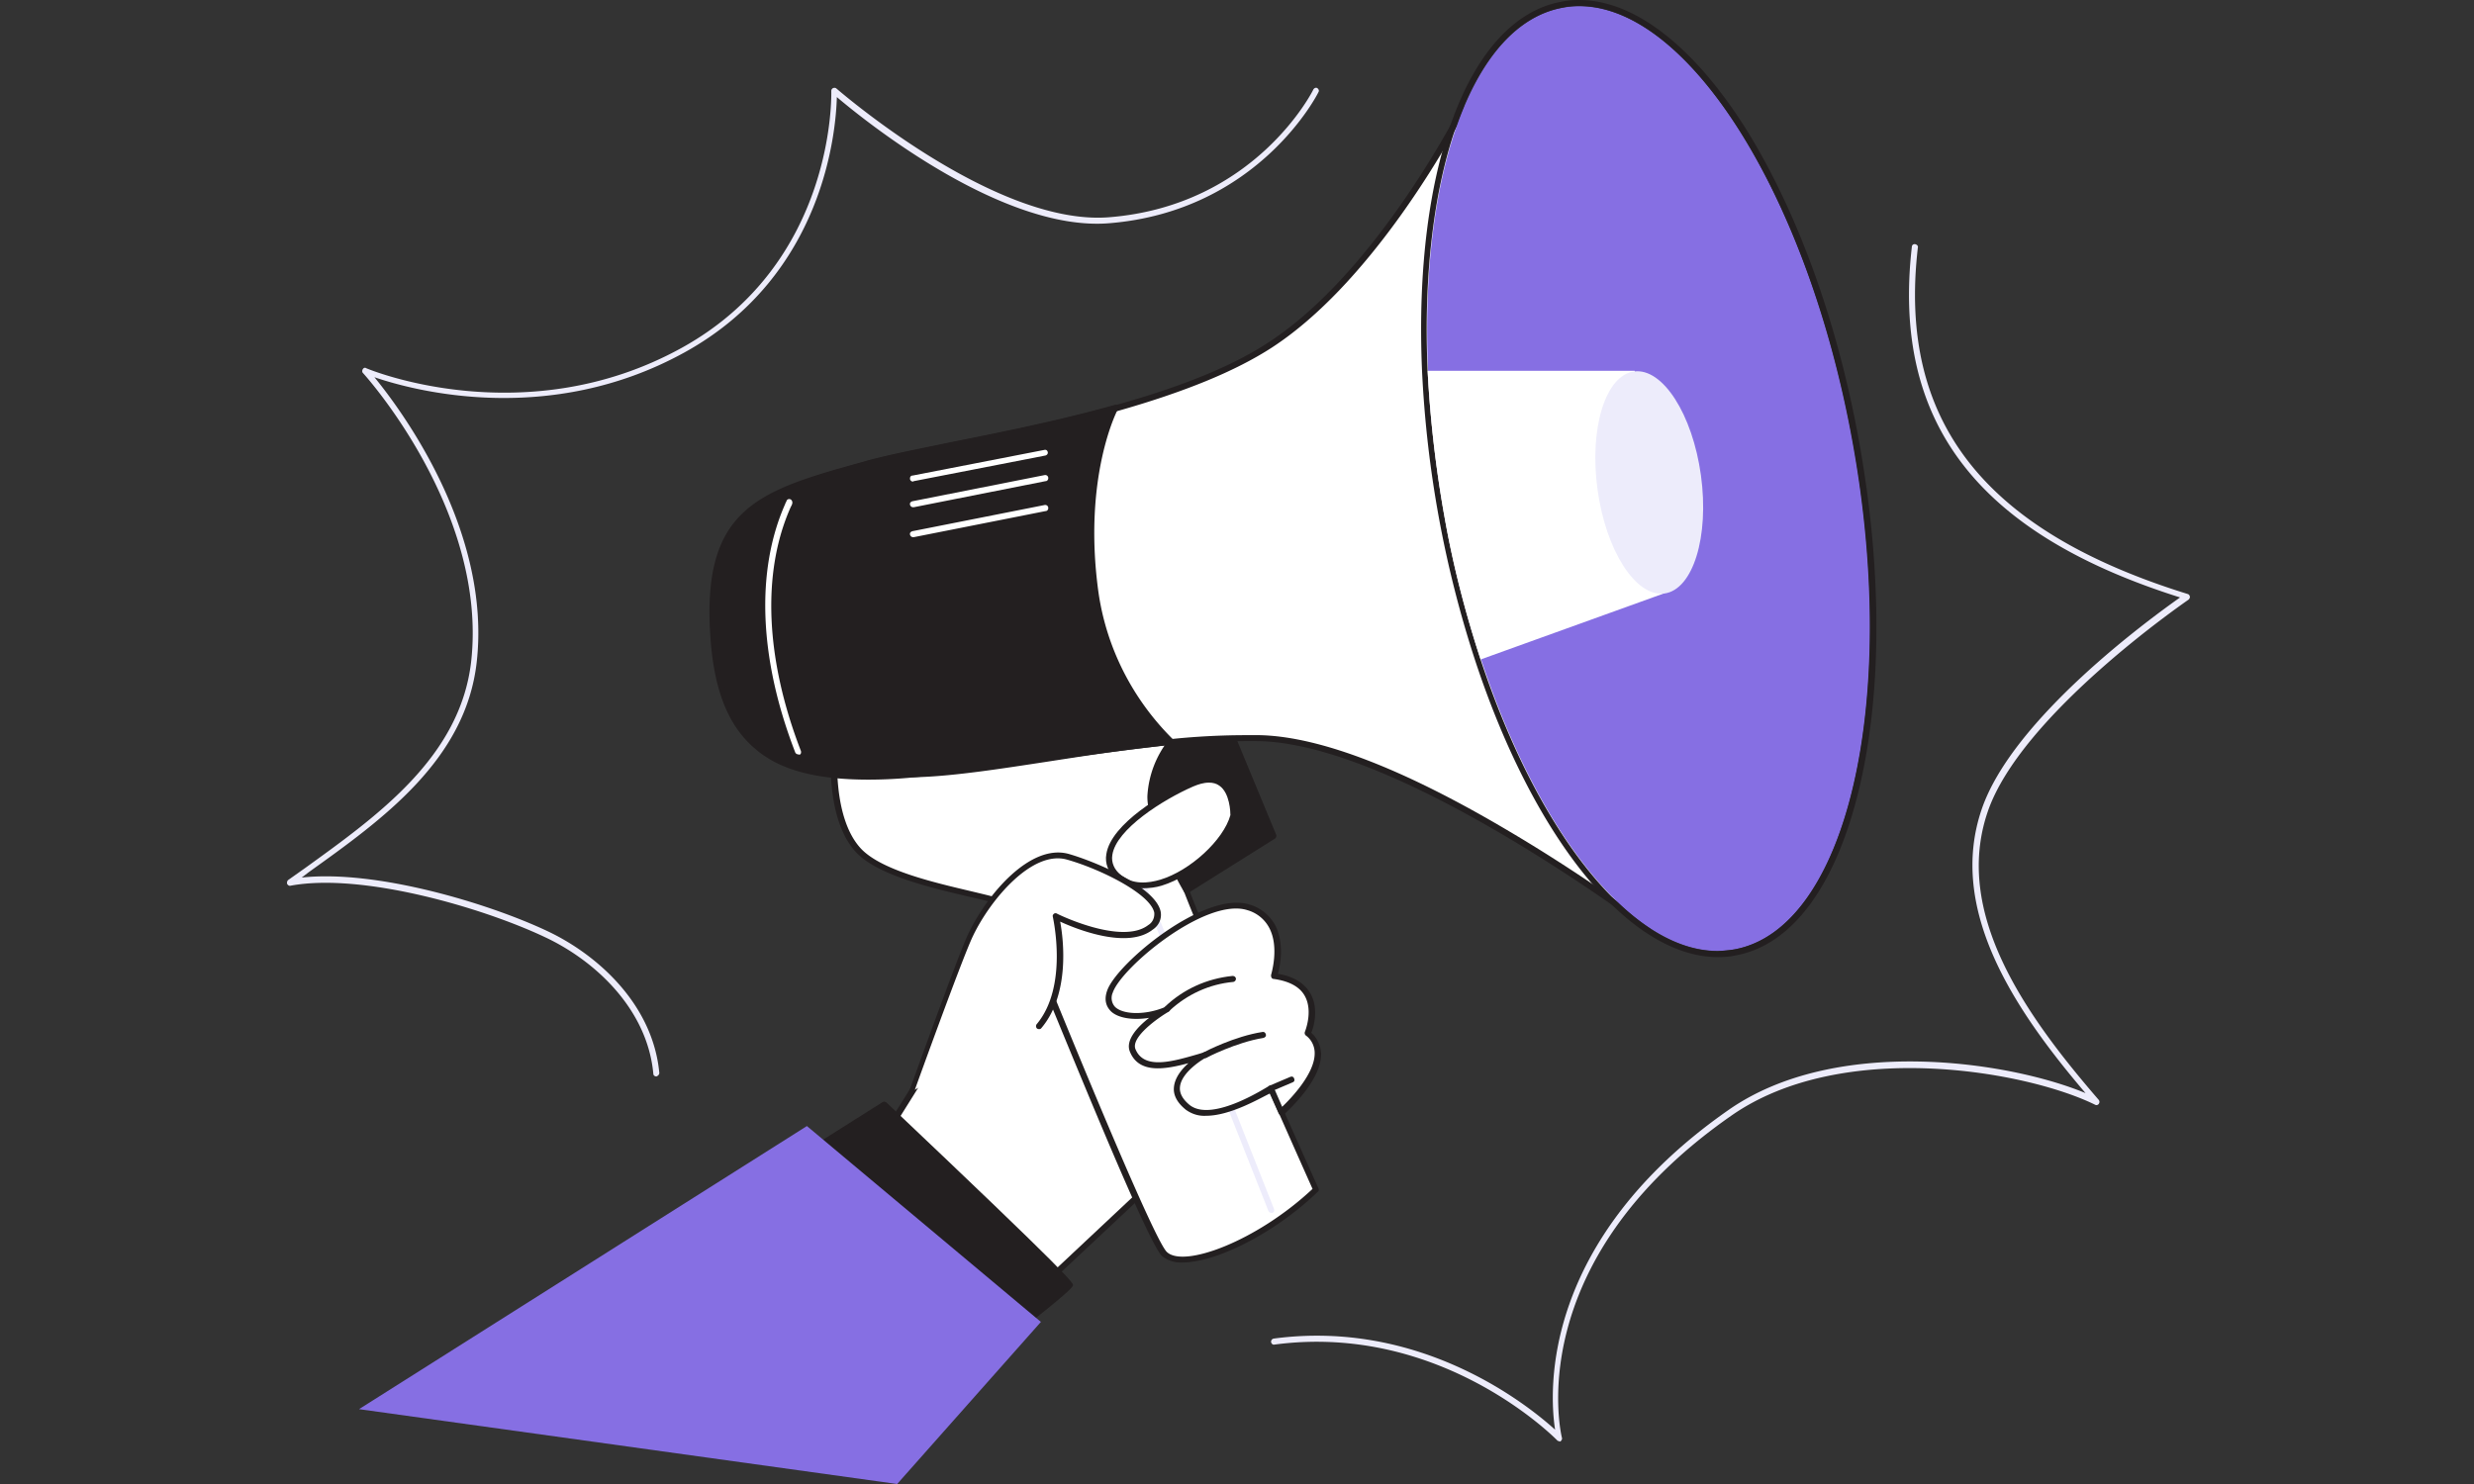
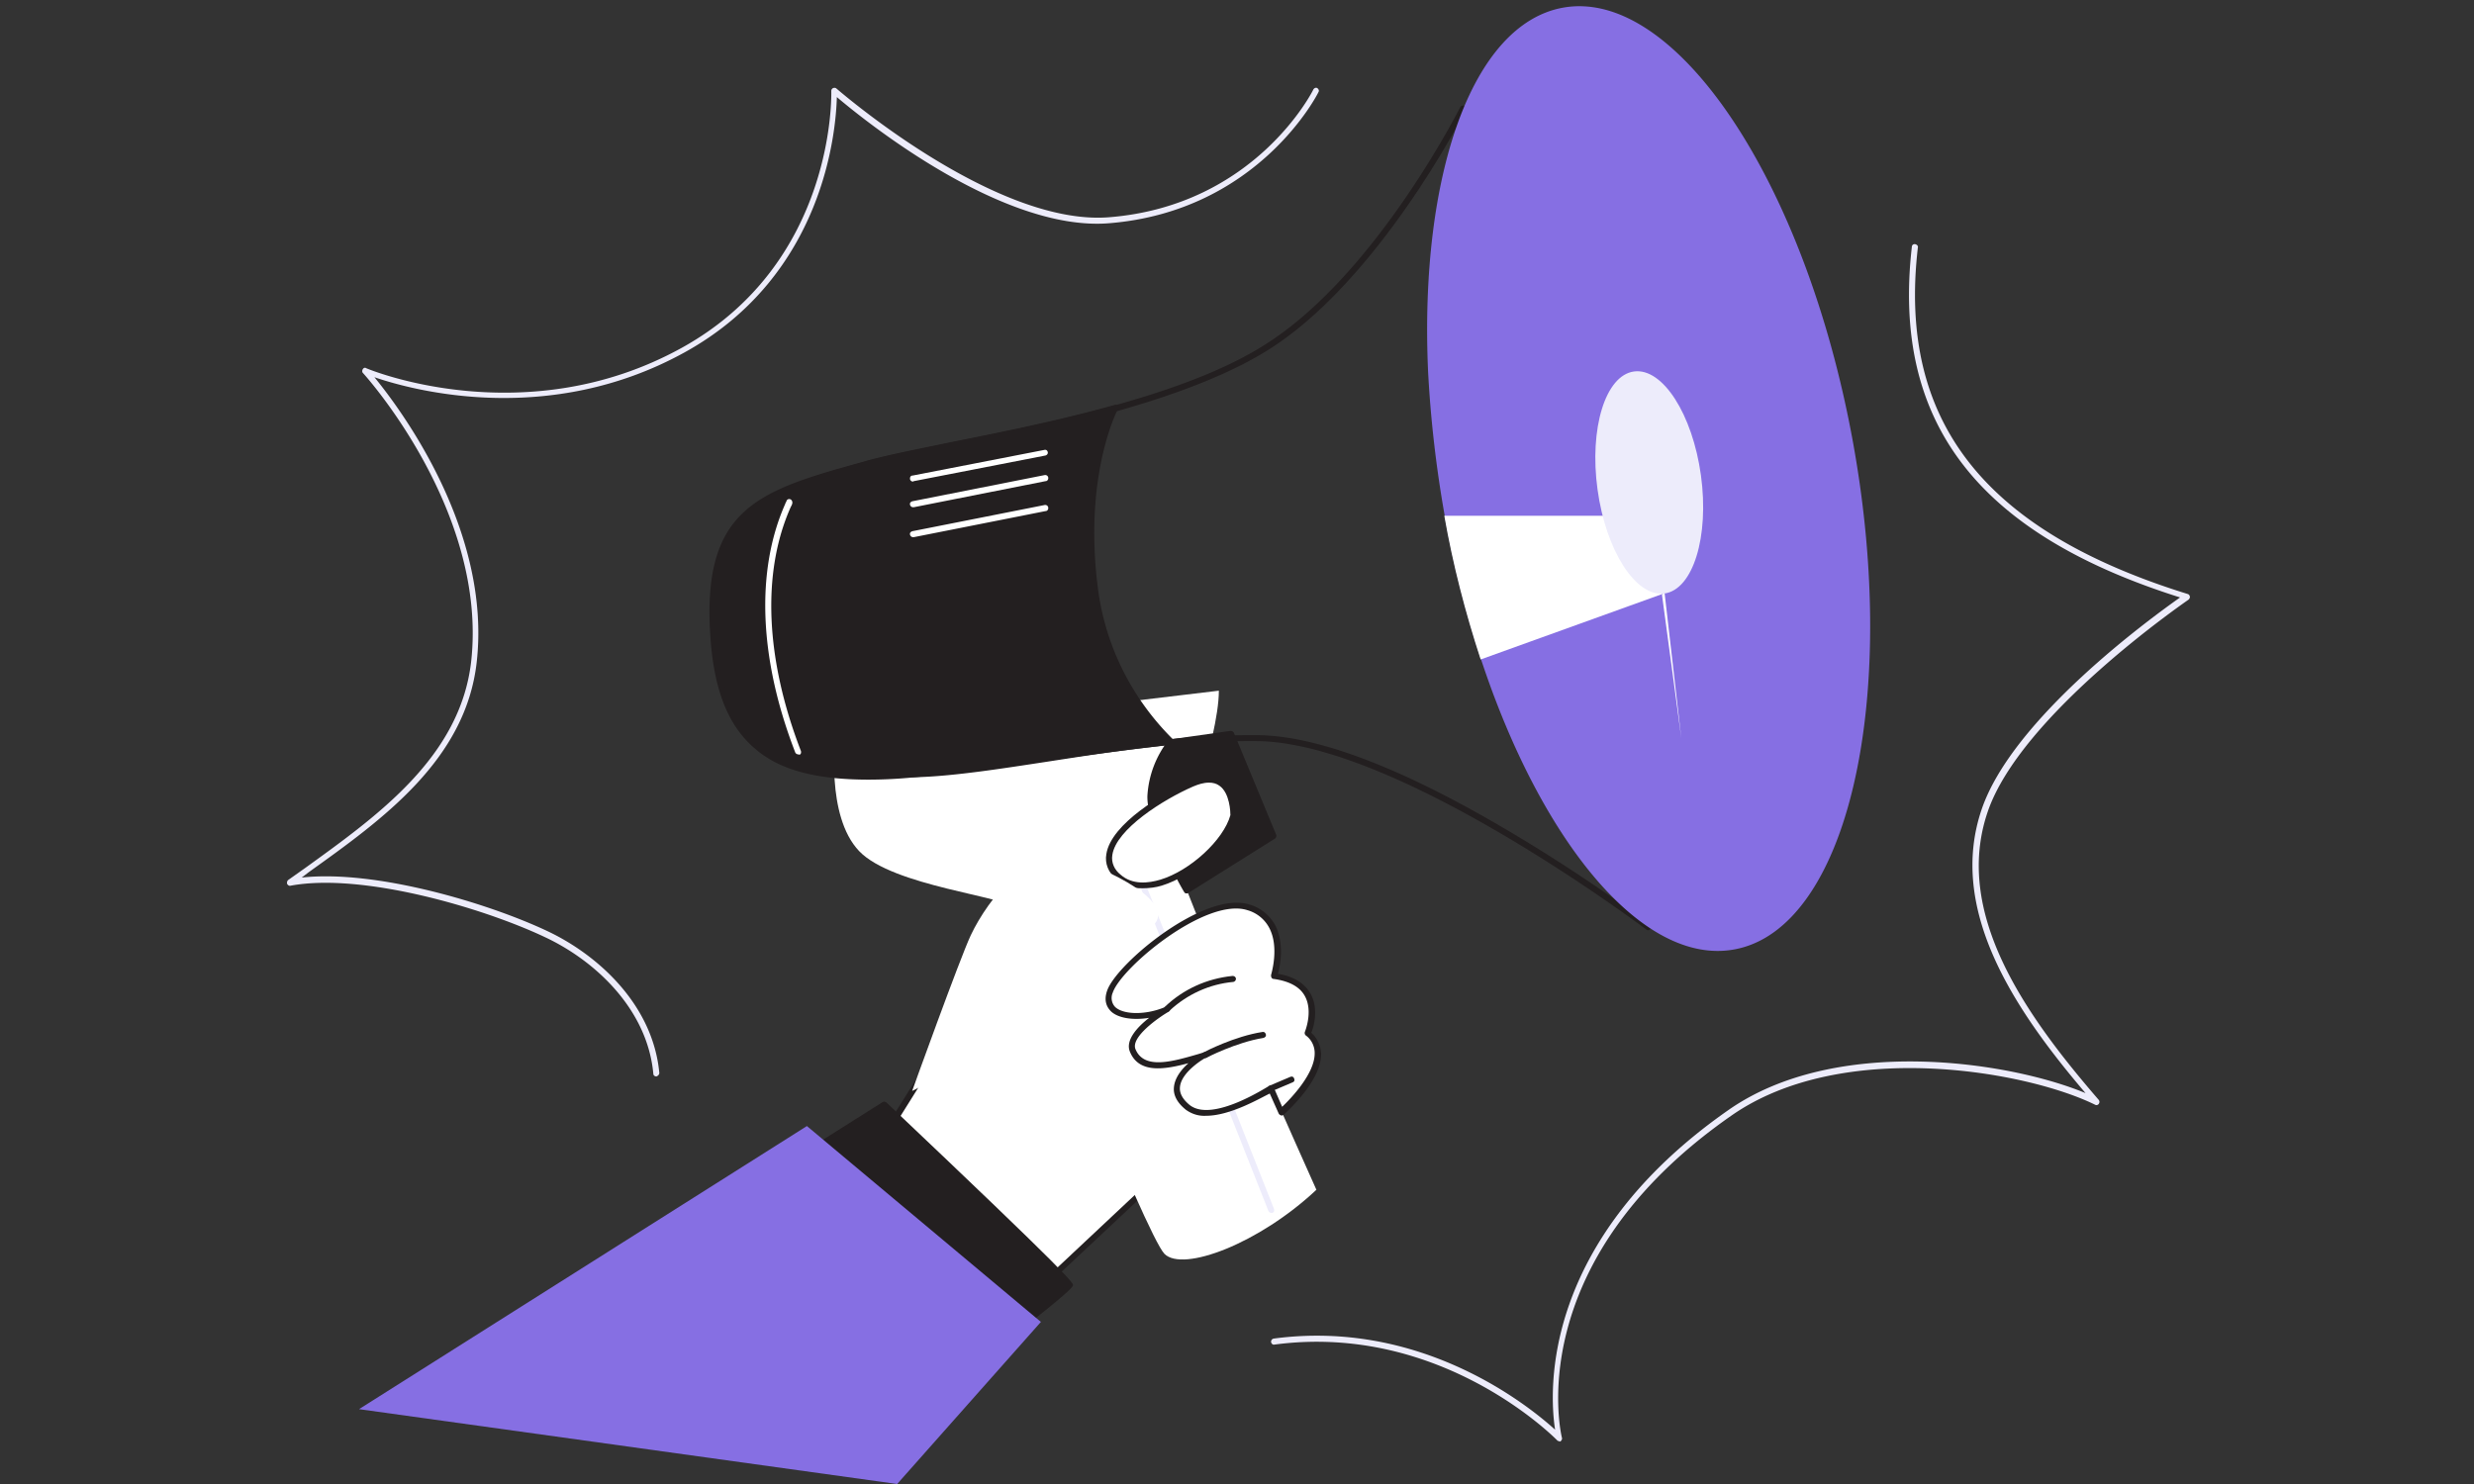
<svg xmlns="http://www.w3.org/2000/svg" fill="none" viewBox="0 0 500 300">
  <rect x="0" y="0" width="500" height="300" fill="#333333" stroke="none" />
  <path fill="#fff" d="m186.939 216.398-15.13 24.207 34.15 23.602 35.706-33.458s-18.847-49.106-24.121-52.651c-5.274-3.545-30.605 38.3-30.605 38.3Z" />
  <path fill="#231F20" d="M205.959 264.899c-.086 0-.259 0-.346-.086l-34.15-23.603c-.259-.173-.346-.518-.173-.864l15.13-24.208c.951-1.556 22.478-37.003 29.741-38.645.605-.173 1.124-.087 1.642.259 5.447 3.631 23.603 50.922 24.381 52.911a.672.672 0 0 1-.173.691l-35.706 33.459s-.173.086-.346.086Zm-33.285-24.38 33.285 22.997 35.014-32.853c-5.36-13.833-19.625-49.193-23.775-51.96-.259-.173-.519-.173-.691-.086-5.62 1.296-22.825 27.925-28.963 38.126l-14.87 23.776Z" />
  <path fill="#fff" d="M168.87 148.876s-2.075 15.994 4.755 23.17c6.83 7.176 30 9.164 31.383 11.585 1.383 2.421 26.628 66.138 30.346 69.856 3.717 3.717 19.106-2.075 30.692-12.969 0 0-26.456-58.962-27.32-64.063-.865-5.101 7.608-26.888 7.608-36.83l-77.464 9.251Z" />
-   <path fill="#231F20" d="M238.985 255.216a6.103 6.103 0 0 1-4.15-1.297c-2.507-2.508-13.314-28.617-24.207-55.159-3.286-7.954-5.879-14.179-6.225-14.87-.346-.692-4.669-1.729-8.473-2.594-7.781-1.815-18.415-4.323-22.824-8.905-6.917-7.262-5.014-22.997-4.928-23.688 0-.26.259-.519.519-.519l77.377-9.164c.346 0 .605.172.692.518v.087c0 5.187-2.334 13.66-4.409 21.181-1.902 6.83-3.631 13.228-3.199 15.562.864 5.015 27.06 63.372 27.32 63.891.086.259.086.518-.173.691-8.819 8.473-20.577 14.266-27.32 14.266Zm-69.597-105.822c-.259 2.68-1.21 15.994 4.669 22.219 4.15 4.323 14.524 6.744 22.219 8.559 5.792 1.384 8.645 2.075 9.251 3.113.432.691 2.42 5.619 6.311 15.043 7.435 18.242 21.441 52.132 23.948 54.726 3.372 3.372 18.242-2.161 29.481-12.709-2.507-5.619-26.282-58.876-27.233-63.804-.519-2.594 1.21-8.818 3.199-16.081 1.902-7.089 4.15-15.043 4.322-20.144l-76.167 9.078Z" />
  <path fill="#EDECFB" d="M256.881 245.188c-.259 0-.432-.173-.519-.346l-27.838-70.461c-.087-.346 0-.692.346-.779.345-.086.691 0 .778.346l27.838 70.461c.087.346 0 .692-.345.779-.173 0-.173.086-.26 0Z" />
  <path fill="#231F20" d="M236.651 150c-2.421 3.112-3.891 6.83-4.15 10.807-.26 6.138 7.348 19.193 7.348 19.193l17.637-11.067-8.559-20.662L236.651 150Z" />
  <path fill="#231F20" d="M239.85 180.606h-.173c-.173 0-.26-.173-.346-.259-.346-.519-7.695-13.315-7.435-19.539a20.15 20.15 0 0 1 4.236-11.153c.086-.086.259-.173.346-.173l12.19-1.729c.259 0 .519.086.692.346l8.559 20.663a.697.697 0 0 1-.26.778l-17.637 11.066h-.172Zm-2.854-30c-2.247 2.939-3.631 6.571-3.89 10.202-.173 5.187 5.533 15.821 6.916 18.328l16.686-10.461-8.213-19.798-11.499 1.729Z" />
  <path fill="#fff" d="M258.956 224.698s12.19-10.461 5.36-15.994c0 0 4.41-10.116-6.83-11.586 0 0 3.632-11.152-5.187-13.832-8.818-2.68-26.196 11.758-28.011 17.031-1.816 5.274 5.879 6.139 11.585 3.631 0 0-8.3 4.842-6.83 8.3 2.075 5.101 9.077 2.594 14.524 1.038 0 0-9.942 5.446-3.372 10.547 5.015 3.891 16.773-3.89 16.773-3.89l1.988 4.755Z" />
  <path fill="#231F20" d="M243.74 225.562c-1.47.087-2.853-.346-4.063-1.21-1.729-1.384-2.594-2.94-2.421-4.582.173-1.902 1.556-3.632 2.939-4.842-4.841 1.297-10.028 2.161-11.844-2.334-.951-2.335 1.556-5.015 3.89-6.83-3.198.519-6.224.086-7.694-1.297-.778-.778-1.556-2.075-.778-4.236 1.902-5.447 19.625-20.231 28.703-17.378 2.248.605 4.15 2.162 5.274 4.236 1.815 3.545 1.037 8.041.519 9.77 3.198.519 5.36 1.902 6.57 3.977 1.729 3.026.692 6.743.173 7.954 1.21 1.037 1.902 2.593 1.988 4.236.087 5.62-7.348 12.104-7.608 12.363-.172.087-.345.173-.518.087-.173-.087-.346-.173-.433-.346l-1.815-4.064c-1.989.951-7.954 4.496-12.882 4.496Zm-.259-12.882c.345 0 .605.26.605.605 0 .26-.087.433-.346.519-.086 0-5.101 2.853-5.274 6.052-.086 1.21.605 2.421 1.989 3.545 4.668 3.631 15.908-3.891 16.08-3.891.173-.086.346-.086.519-.086.173.086.346.173.346.346l1.729 3.976c1.729-1.642 6.657-6.743 6.571-10.893 0-1.383-.692-2.766-1.816-3.545a.672.672 0 0 1-.173-.691s1.729-4.15 0-7.262c-1.037-1.902-3.199-3.026-6.311-3.459-.346 0-.519-.345-.519-.691v-.087c0-.086 1.729-5.533-.346-9.51a7.232 7.232 0 0 0-4.495-3.631c-8.386-2.594-25.418 11.585-27.147 16.686-.433.951-.26 2.161.518 2.939 1.816 1.643 6.485 1.557 10.202-.086.26-.173.605 0 .778.259.173.26.087.606-.259.778-2.075 1.211-7.608 5.101-6.657 7.522 1.729 4.236 7.521 2.507 12.622 1.038l1.124-.346.26-.087Z" />
  <path fill="#fff" d="M249.273 164.784s.346-10.202-8.3-6.398c-8.645 3.804-21.7 12.795-14.87 18.761 6.83 5.965 21.095-4.583 23.17-12.363Z" />
  <path fill="#231F20" d="M230.945 179.567c-1.989.087-3.804-.605-5.361-1.902-1.556-1.21-2.334-3.112-1.988-5.014.951-6.139 11.585-12.363 17.032-14.784 2.593-1.124 4.755-1.21 6.397-.087 2.94 1.989 2.767 6.83 2.767 7.09v.173c-1.47 5.446-8.473 12.017-15.043 14.005-1.124.346-2.421.519-3.804.519Zm13.4-21.354c-1.124 0-2.161.346-3.199.778-6.138 2.68-15.562 8.645-16.34 13.833-.259 1.556.433 3.026 1.643 3.977 2.421 2.161 5.706 1.729 8.04 1.037 6.052-1.815 12.796-8.04 14.179-13.055 0-.518-.087-4.495-2.248-5.965-.605-.432-1.297-.605-2.075-.605Z" />
  <path fill="#fff" d="M184.345 220.548s9.683-26.888 11.845-31.47c3.631-7.694 12.276-17.982 19.711-15.821 7.436 2.161 22.997 9.337 16.686 14.265-5.792 4.496-19.106-2.248-19.106-2.248s3.371 14.265-3.372 22.219" />
-   <path fill="#231F20" d="M184.345 221.153h-.173c-.346-.086-.432-.432-.346-.778.433-1.124 9.683-26.974 11.845-31.556 3.804-8.041 12.622-18.415 20.403-16.167 5.36 1.556 17.551 6.657 18.502 11.671.259 1.47-.433 2.853-1.643 3.631-5.101 3.977-15.303-.086-18.674-1.643.691 3.632 1.988 14.698-3.804 21.528-.173.259-.606.259-.865.086a.665.665 0 0 1-.086-.864c6.484-7.695 3.285-21.528 3.285-21.701-.087-.259 0-.432.173-.605a.531.531 0 0 1 .605-.086c.086.086 13.141 6.484 18.501 2.334.865-.519 1.297-1.47 1.211-2.507-.778-3.804-10.894-8.819-17.637-10.721-7.003-1.988-15.476 8.041-19.02 15.476-2.162 4.496-11.758 31.124-11.845 31.383 0 .346-.172.519-.432.519Z" />
-   <path fill="#fff" d="M333.135 187.435s-49.366-37.521-78.588-38.213c-7.349-.086-14.784.346-22.046 1.211-17.205 1.988-34.582 5.533-46.6 6.051-23.861.865-41.671-6.743-41.758-31.642 0-21.268 10.029-25.245 31.297-31.038 10.548-2.94 30.778-5.879 49.971-11.239 11.672-3.285 22.998-7.349 31.384-12.882C279.1 55.16 295.7 21.96 295.7 21.96l37.435 165.475Z" />
  <path fill="#231F20" d="M333.135 188.04c-.173 0-.26 0-.346-.086-.519-.346-49.625-37.435-78.242-38.127-7.349-.086-14.698.346-21.96 1.21-7.089.779-14.178 1.903-20.922 2.94-9.597 1.47-18.588 2.853-25.677 3.112-15.562.606-26.974-2.507-33.977-9.25-5.62-5.361-8.386-13.055-8.473-22.997 0-21.874 10.894-25.937 31.729-31.643 4.41-1.21 10.634-2.42 17.724-3.89 9.942-1.99 21.095-4.237 32.247-7.35 13.66-3.803 23.862-7.953 31.211-12.795C278.322 54.9 294.921 22.046 295.094 21.7c.087-.26.346-.345.606-.345.259 0 .432.259.518.432l37.435 165.389c.087.259 0 .519-.259.691 0 .173-.173.173-.259.173Zm-81.182-39.423h2.594c12.19.259 29.222 6.83 50.49 19.452 12.882 7.608 23.516 15.216 27.06 17.896L295.44 23.775c-3.544 6.57-18.847 33.718-38.299 46.427-7.436 4.841-17.81 9.078-31.557 12.968-11.152 3.112-22.392 5.36-32.334 7.349-7.089 1.383-13.228 2.68-17.637 3.89-20.836 5.706-30.864 9.424-30.864 30.519 0 9.597 2.766 17.032 8.04 22.133 6.743 6.484 17.896 9.51 33.026 8.904 7.003-.259 16.081-1.642 25.591-3.112 6.83-1.037 13.919-2.075 21.008-2.939a148.253 148.253 0 0 1 19.539-1.297Z" />
  <path fill="#231F20" d="M236.651 150c-17.291 1.988-38.732 5.36-50.75 6.484-27.406 2.507-40.115-3.372-41.758-28.185-1.642-25.59 10.029-28.703 31.297-34.495 10.548-2.94 30.778-5.88 49.971-11.24 0 0-7.175 13.401-4.063 37.003 1.556 11.499 7.003 22.219 15.303 30.433Z" />
  <path fill="#231F20" d="M175.527 157.609c-10.721 0-18.069-1.989-22.997-6.312-5.447-4.668-8.3-11.93-8.992-22.997-1.642-25.936 10.116-29.222 31.47-35.1l.259-.087c4.41-1.21 10.634-2.42 17.724-3.89 9.942-1.989 21.095-4.237 32.248-7.35.259-.086.518 0 .605.174.173.173.173.432.086.691-.086.087-7.089 13.487-3.977 36.657 1.556 11.412 6.917 21.96 15.13 30.087a.665.665 0 0 1 .086.864c-.086.087-.259.173-.345.173-7.954.951-16.773 2.075-25.245 3.286-9.77 1.383-19.107 2.593-25.505 3.198-3.89.433-7.348.606-10.547.606Zm48.761-74.093c-10.721 2.94-21.441 5.101-31.038 7.003-7.089 1.384-13.228 2.68-17.637 3.89l-.259.087c-20.749 5.706-32.248 8.905-30.605 33.804.691 10.721 3.458 17.724 8.559 22.133 6.138 5.274 16.167 7.003 32.507 5.447 6.398-.606 15.648-1.816 25.504-3.199 8.041-1.124 16.34-2.248 23.948-3.113-7.867-8.213-12.968-18.674-14.524-29.913-2.594-19.539 1.902-32.335 3.545-36.139Z" />
  <path fill="#866FE3" d="M350.512 191.931c-18.328 3.372-38.905-21.44-51.181-58.616-3.113-9.51-5.62-19.193-7.349-29.049a237.681 237.681 0 0 1-3.372-29.309c-1.729-39.423 8.819-70.028 27.234-73.4 22.737-4.15 49.02 35.1 58.616 87.665 9.597 52.565-1.21 98.56-23.948 102.709Z" />
-   <path fill="#231F20" d="M319.129 1.21c21.96 0 46.167 37.954 55.245 88.012 9.597 52.565-1.124 98.559-23.862 102.709-1.124.173-2.248.259-3.371.346-17.464 0-36.312-23.948-47.897-58.876-3.112-9.511-5.619-19.194-7.348-29.136a237.668 237.668 0 0 1-3.372-29.308c-1.729-39.424 8.818-70.029 27.233-73.4 1.124-.26 2.248-.347 3.372-.347Zm0-1.21c-1.21 0-2.421.086-3.545.346-18.674 3.372-30 33.372-28.184 74.697.951 19.971 4.582 39.77 10.807 58.703 12.017 36.312 31.297 59.741 49.02 59.741 1.21 0 2.421-.086 3.545-.346 11.498-2.075 20.403-14.265 25.072-34.15 4.582-19.539 4.495-44.438-.173-70.029-4.409-24.293-12.623-46.685-22.997-63.198C342.126 9.164 330.195 0 319.129 0Z" />
-   <path fill="#fff" d="m336.42 119.914-37.176 13.4c-3.112-9.51-5.619-19.193-7.348-29.049a237.658 237.658 0 0 1-3.372-29.308h41.844l6.052 44.957Z" />
+   <path fill="#fff" d="m336.42 119.914-37.176 13.4c-3.112-9.51-5.619-19.193-7.348-29.049h41.844l6.052 44.957Z" />
  <path fill="#EDECFB" d="M336.396 119.977c5.771-.792 9.07-11.482 7.368-23.875-1.702-12.394-7.76-21.799-13.532-21.006-5.771.793-9.069 11.482-7.367 23.876 1.702 12.394 7.76 21.798 13.531 21.005Z" />
  <path fill="#231F20" d="M243.481 213.89c-.26 0-.433-.086-.519-.345-.173-.26-.087-.692.259-.778.26-.173 6.311-3.286 11.931-4.15.346-.087.605.173.692.518.086.346-.173.606-.519.692-5.447.865-11.499 3.977-11.585 4.063h-.259Zm-7.608-9.337c-.173 0-.26-.086-.433-.173-.259-.259-.259-.605 0-.864 3.718-3.545 8.473-5.706 13.66-6.225.346 0 .605.173.692.519 0 .346-.173.605-.519.691-4.841.433-9.337 2.508-12.882 5.793-.173.173-.346.259-.518.259Zm21.008 15.994c-.259 0-.432-.172-.519-.345-.172-.346 0-.692.346-.778l4.064-1.73c.345-.172.691 0 .778.346.173.346 0 .692-.346.778l-4.063 1.729h-.26Zm-48.761 46.081s7.954-6.225 8.127-6.916c.173-.692-37.521-36.398-37.521-36.398l-21.355 13.487 50.749 29.827Z" />
  <path fill="#231F20" d="M208.12 267.233c-.086 0-.173 0-.345-.086l-50.75-29.827c-.259-.173-.346-.519-.173-.865.087-.086.087-.173.173-.173l21.355-13.487c.259-.172.518-.086.778.087 37.954 35.965 37.781 36.484 37.694 37.003-.086.173-.259.864-8.299 7.176-.173.086-.26.172-.433.172Zm-49.625-30.432 49.539 29.049c3.199-2.507 6.484-5.274 7.435-6.138-2.421-2.767-22.824-22.392-36.83-35.62l-20.144 12.709Z" />
  <path fill="#866FE3" d="m210.368 267.233-47.291-39.596-90.519 57.233L181.32 300l29.049-32.767Z" />
  <path fill="#fff" d="M161.348 152.508c-.259 0-.519-.173-.605-.346-7.349-18.934-8.04-36.743-2.075-50.23.086-.26.173-.433.259-.519 0-.26.26-.519.519-.519h.086c.346 0 .606.346.606.692s-.173.605-.346.951c-5.879 13.227-5.101 30.691 2.075 49.279.086.346 0 .692-.346.778 0-.086-.087-.086-.173-.086Zm23.17-55.159a.59.59 0 0 1-.605-.605c0-.346.173-.605.519-.605l26.628-5.187c.346-.087.605.086.691.432.087.346-.172.605-.432.692l-26.628 5.187-.173.086Zm0 5.188c-.259 0-.519-.173-.605-.519-.087-.346.173-.605.519-.692l26.628-5.273c.346-.087.691.086.778.432.086.346-.087.692-.432.778h-.087l-26.628 5.274h-.173Zm0 6.052c-.259 0-.519-.173-.605-.519-.087-.346.173-.605.519-.692l26.628-5.274c.346-.086.691.087.778.433.086.346-.087.691-.432.778h-.087l-26.628 5.274h-.173Z" />
  <path fill="#EDECFB" d="M132.645 217.608c-.346 0-.605-.259-.605-.519-1.211-13.314-12.104-23.083-21.96-27.665-12.623-5.966-36.916-13.055-51.354-10.375-.26.086-.52-.086-.692-.346-.087-.259 0-.605.173-.778l3.544-2.507c14.611-10.548 31.21-22.392 33.459-41.585 3.458-30.519-21.614-58.185-21.873-58.444-.173-.173-.173-.519 0-.778.172-.26.432-.346.691-.173.346.173 32.075 13.4 63.804-4.15 31.211-17.29 30.173-51.527 30.173-51.873 0-.26.087-.432.346-.605.259-.087.519-.087.692.086.345.26 31.988 27.839 55.072 26.023 29.567-2.334 41.239-25.59 41.325-25.85.173-.26.519-.432.778-.26.26.174.433.52.26.779-.087.26-12.104 24.121-42.363 26.542-21.528 1.729-49.28-20.663-54.986-25.505-.173 6.571-2.421 35.966-30.778 51.614-27.406 15.13-54.9 7.695-62.68 5.015 5.447 6.657 23.689 31.124 20.663 57.665-2.248 19.712-19.02 31.729-33.89 42.363l-1.47 1.124c14.87-1.642 37.521 5.101 49.625 10.807 10.115 4.755 21.354 14.784 22.651 28.703 0 .26-.259.606-.605.692Zm182.507 73.746a.66.66 0 0 1-.432-.172c-.26-.26-23.343-23.862-57.147-19.366-.346.086-.605-.173-.692-.519 0-.346.173-.605.519-.692 29.741-3.977 51.354 13.401 56.888 18.415-1.211-7.781-2.854-38.213 35.1-64.668 21.614-15.044 56.456-9.856 72.104-3.372-14.611-17.118-27.838-37.176-21.009-57.32 6.225-18.415 34.237-38.732 40.116-42.882-41.067-12.968-58.271-35.533-54.208-70.893 0-.346.346-.605.692-.519.346.087.605.346.519.692-4.064 35.014 13.314 57.233 54.553 70.028.259.087.346.26.432.519 0 .26-.086.432-.259.605-.346.26-33.977 23.257-40.634 42.969-6.917 20.403 7.521 40.893 22.478 58.184.173.26.173.519 0 .778a.562.562 0 0 1-.778.173c-13.919-6.83-51.009-13.4-73.4 2.162-43.055 29.913-34.41 64.841-34.323 65.187.086.259-.087.519-.26.691-.086.087-.172.087-.259 0Z" />
</svg>